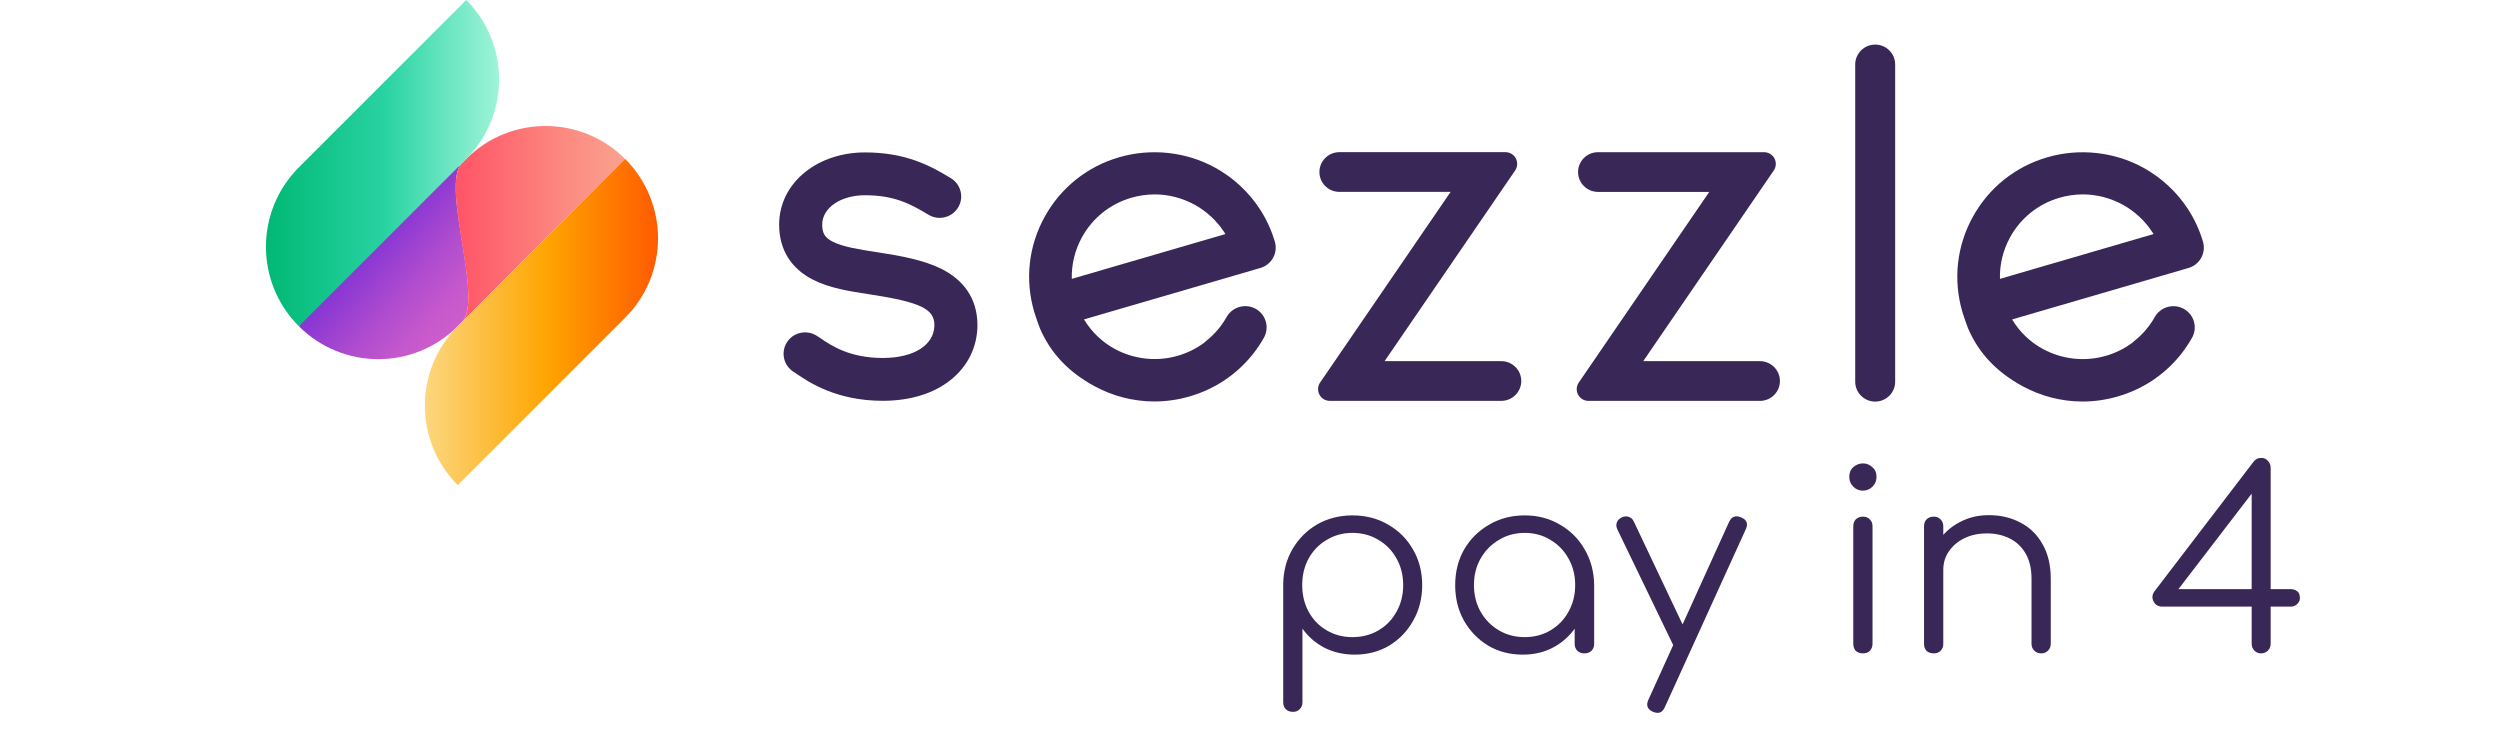
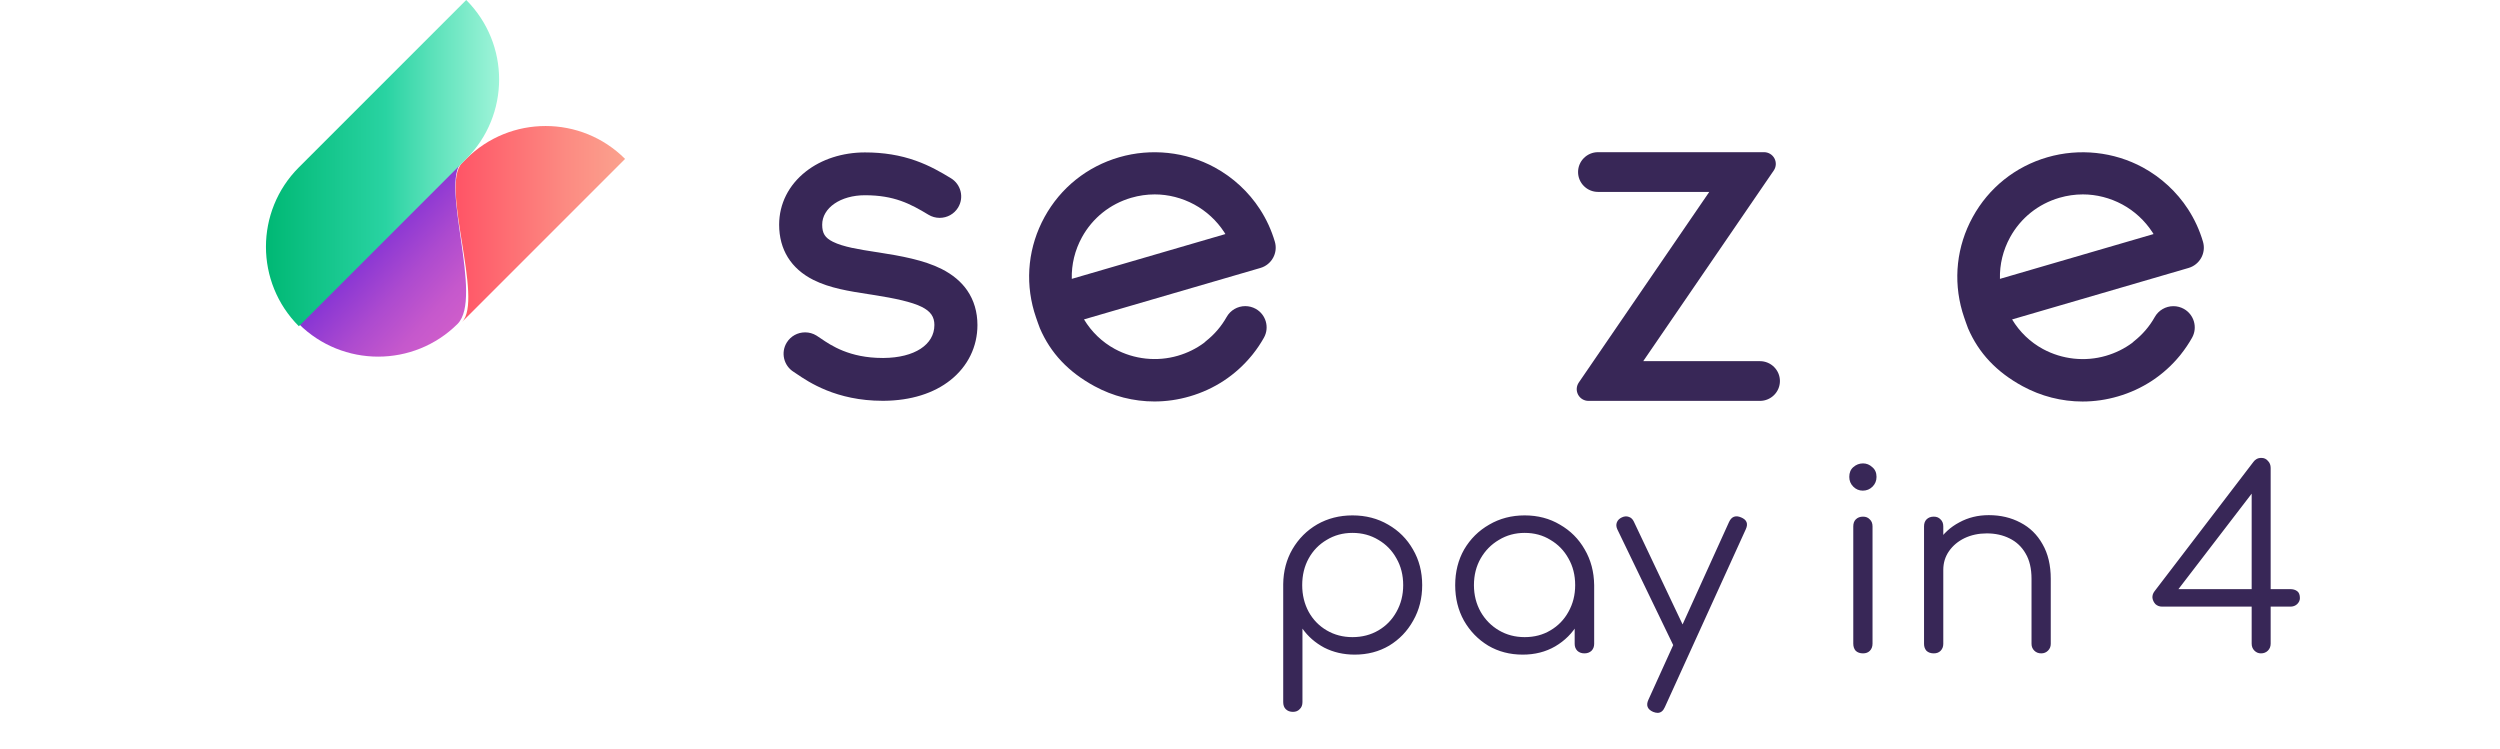
<svg xmlns="http://www.w3.org/2000/svg" width="247" height="74" viewBox="0 0 247 94" fill="none">
-   <path d="M4.125 40.657C9.625 46.126 18.541 46.126 24.041 40.657L24.569 40.133C27.317 37.401 21.817 23.064 24.569 20.332L4.125 40.657Z" fill="url(#paint0_linear_48_218)" />
-   <path d="M4.13 40.944C9.637 46.451 18.564 46.451 24.071 40.944L24.599 40.416C27.351 37.664 21.844 23.227 24.599 20.475L4.13 40.944Z" fill="url(#paint1_linear_48_218)" />
+   <path d="M4.125 40.657C9.625 46.126 18.541 46.126 24.041 40.657C27.317 37.401 21.817 23.064 24.569 20.332L4.125 40.657Z" fill="url(#paint0_linear_48_218)" />
  <path d="M25.13 19.944L24.602 20.472C21.85 23.224 27.354 37.661 24.602 40.413L45.071 19.944C42.316 17.192 38.71 15.816 35.1 15.816C31.491 15.813 27.882 17.192 25.13 19.944" fill="url(#paint2_linear_48_218)" />
  <path d="M4.13 21.003C-1.377 26.51 -1.377 35.437 4.13 40.944L25.133 19.941C30.64 14.434 30.64 5.507 25.133 0L4.13 21.003Z" fill="url(#paint3_linear_48_218)" />
-   <path d="M24.071 40.944C18.564 46.451 18.564 55.378 24.071 60.885L45.074 39.882C50.581 34.375 50.581 25.448 45.074 19.941L24.071 40.944Z" fill="url(#paint4_linear_48_218)" />
  <path fill-rule="evenodd" clip-rule="evenodd" d="M124.74 26.249C125.566 27.518 126.196 28.896 126.62 30.339C127.031 31.741 126.221 33.217 124.81 33.629L102.666 40.085C103.614 41.654 104.946 42.936 106.539 43.799C108.956 45.108 111.82 45.414 114.447 44.647C115.647 44.296 116.756 43.751 117.737 43.024C117.783 42.969 117.871 42.89 117.963 42.818C119.029 41.981 119.907 40.957 120.568 39.782C121.041 38.94 121.936 38.419 122.908 38.419C123.365 38.419 123.816 38.537 124.216 38.758C125.505 39.476 125.968 41.103 125.246 42.384C124.84 43.108 124.374 43.802 123.856 44.45L123.728 44.608C121.702 47.086 119.02 48.849 115.946 49.743C114.492 50.17 112.996 50.386 111.497 50.386C108.889 50.386 106.289 49.722 103.98 48.465C100.71 46.689 98.467 44.311 97.13 41.197C97.121 41.178 96.691 40.039 96.423 39.149L96.41 39.109C95.243 35.11 95.707 30.899 97.712 27.242C99.729 23.567 103.059 20.901 107.094 19.732C111.089 18.575 115.431 19.038 119.066 21.01C121.37 22.265 123.329 24.076 124.74 26.249ZM116.504 25.667C114.968 24.837 113.252 24.398 111.54 24.398C110.556 24.398 109.565 24.54 108.596 24.822C105.933 25.6 103.736 27.36 102.407 29.781C101.524 31.39 101.085 33.189 101.134 34.998L120.413 29.375C120.375 29.313 120.336 29.251 120.297 29.19C120.283 29.168 120.268 29.146 120.255 29.124C119.316 27.685 118.018 26.488 116.504 25.667Z" fill="#382757" />
-   <path d="M155.041 45.326H140.39L156.775 21.398C157.085 20.947 157.116 20.365 156.86 19.88C156.604 19.395 156.101 19.096 155.55 19.096H134.719C133.336 19.096 132.212 20.213 132.212 21.589C132.212 22.964 133.336 24.082 134.719 24.082H148.678L132.3 48.01C131.989 48.465 131.959 49.046 132.215 49.528C132.471 50.013 132.973 50.31 133.525 50.31H155.038C156.421 50.31 157.545 49.192 157.545 47.816C157.549 46.447 156.424 45.326 155.041 45.326Z" fill="#382757" />
  <path d="M187.499 45.326H172.851L189.233 21.398C189.543 20.947 189.574 20.365 189.318 19.88C189.062 19.399 188.559 19.099 188.008 19.099H167.18C165.797 19.099 164.673 20.217 164.673 21.592C164.673 22.967 165.797 24.085 167.18 24.085H181.139L164.761 48.013C164.453 48.468 164.42 49.049 164.676 49.531C164.935 50.016 165.434 50.313 165.986 50.313H187.499C188.882 50.313 190.007 49.195 190.007 47.819C190.007 46.447 188.882 45.326 187.499 45.326Z" fill="#382757" />
-   <path d="M201.964 5.596C200.58 5.596 199.456 6.714 199.456 8.089V47.907C199.456 49.283 200.58 50.401 201.964 50.401C203.347 50.401 204.471 49.28 204.471 47.907V8.089C204.471 6.714 203.347 5.596 201.964 5.596Z" fill="#382757" />
  <path fill-rule="evenodd" clip-rule="evenodd" d="M241.226 26.252C242.049 27.524 242.682 28.899 243.103 30.342C243.514 31.741 242.704 33.217 241.293 33.629L219.146 40.091C220.091 41.66 221.426 42.942 223.019 43.805C225.436 45.114 228.303 45.42 230.926 44.654C232.13 44.302 233.239 43.757 234.22 43.03C234.269 42.975 234.355 42.896 234.449 42.824C235.512 41.987 236.39 40.967 237.051 39.788C237.524 38.946 238.419 38.425 239.391 38.425C239.848 38.425 240.299 38.543 240.699 38.764C241.988 39.482 242.451 41.109 241.729 42.39C241.326 43.105 240.86 43.799 240.342 44.45L240.211 44.617C238.188 47.092 235.506 48.856 232.432 49.749C230.978 50.176 229.479 50.392 227.983 50.392C225.375 50.392 222.775 49.728 220.466 48.471C217.196 46.692 214.953 44.317 213.616 41.203C213.607 41.182 213.177 40.042 212.909 39.155L212.897 39.112C211.733 35.113 212.193 30.899 214.201 27.245C216.215 23.57 219.545 20.904 223.58 19.735C227.578 18.578 231.914 19.041 235.552 21.013C237.853 22.268 239.815 24.079 241.226 26.252ZM232.989 25.667C231.454 24.837 229.738 24.398 228.026 24.398C227.038 24.398 226.048 24.54 225.082 24.822C222.419 25.6 220.222 27.36 218.893 29.781C218.01 31.39 217.571 33.186 217.62 34.998L236.899 29.375C236.861 29.313 236.821 29.251 236.783 29.19C236.768 29.168 236.754 29.146 236.74 29.124C235.799 27.685 234.504 26.488 232.989 25.667Z" fill="#382757" />
  <path d="M88.01 36.449C87.266 35.368 86.191 34.465 84.819 33.768C82.573 32.632 79.663 32.111 76.872 31.678L76.43 31.611C74.471 31.308 72.445 30.993 71.144 30.338C70.159 29.842 69.809 29.284 69.809 28.197C69.809 26.091 72.116 24.503 75.172 24.503C78.823 24.503 80.858 25.564 83.143 26.948C83.567 27.206 84.054 27.342 84.548 27.342C85.499 27.342 86.361 26.863 86.858 26.058C87.233 25.446 87.348 24.725 87.178 24.025C87.007 23.328 86.574 22.737 85.959 22.364C84.694 21.595 83.311 20.795 81.565 20.171C79.6 19.471 77.509 19.129 75.175 19.129C72.359 19.129 69.724 19.98 67.758 21.525C65.598 23.222 64.406 25.591 64.406 28.197C64.406 31.317 65.894 33.717 68.706 35.131C70.772 36.17 73.228 36.549 75.602 36.916L76.04 36.982C82.129 37.931 83.89 38.785 83.89 40.788C83.89 43.269 81.391 44.893 77.524 44.926H77.384C73.234 44.926 70.906 43.342 69.657 42.49C69.45 42.351 69.273 42.227 69.096 42.118C68.666 41.851 68.173 41.712 67.667 41.712C66.728 41.712 65.869 42.184 65.372 42.975C64.583 44.232 64.97 45.892 66.235 46.677C66.305 46.72 66.412 46.792 66.53 46.874L66.603 46.923C68.087 47.931 71.561 50.301 77.384 50.301H77.57C80.928 50.27 83.811 49.373 85.913 47.701C88.092 45.965 89.293 43.511 89.293 40.791C89.289 39.139 88.857 37.682 88.01 36.449Z" fill="#382757" />
  <path d="M128.891 89.341C128.515 89.341 128.212 89.226 127.982 88.996C127.772 88.787 127.668 88.494 127.668 88.117V73.31C127.689 71.679 128.076 70.215 128.829 68.918C129.602 67.601 130.638 66.565 131.934 65.812C133.252 65.06 134.726 64.683 136.358 64.683C138.031 64.683 139.526 65.07 140.844 65.844C142.161 66.597 143.196 67.632 143.949 68.95C144.723 70.267 145.11 71.763 145.11 73.436C145.11 75.088 144.734 76.573 143.981 77.89C143.249 79.208 142.245 80.254 140.969 81.028C139.693 81.78 138.25 82.157 136.64 82.157C135.239 82.157 133.963 81.864 132.813 81.278C131.683 80.672 130.774 79.877 130.083 78.894V88.117C130.083 88.494 129.968 88.787 129.738 88.996C129.529 89.226 129.247 89.341 128.891 89.341ZM136.358 79.961C137.571 79.961 138.658 79.678 139.62 79.114C140.582 78.549 141.335 77.775 141.879 76.792C142.444 75.788 142.726 74.67 142.726 73.436C142.726 72.181 142.444 71.062 141.879 70.079C141.335 69.096 140.582 68.322 139.62 67.757C138.658 67.172 137.571 66.879 136.358 66.879C135.165 66.879 134.088 67.172 133.126 67.757C132.164 68.322 131.411 69.096 130.868 70.079C130.324 71.062 130.052 72.181 130.052 73.436C130.052 74.67 130.324 75.788 130.868 76.792C131.411 77.775 132.164 78.549 133.126 79.114C134.088 79.678 135.165 79.961 136.358 79.961ZM157.722 82.157C156.112 82.157 154.669 81.78 153.393 81.028C152.117 80.254 151.103 79.208 150.35 77.89C149.618 76.573 149.252 75.088 149.252 73.436C149.252 71.763 149.629 70.267 150.381 68.95C151.155 67.632 152.201 66.597 153.519 65.844C154.836 65.07 156.321 64.683 157.973 64.683C159.625 64.683 161.1 65.07 162.397 65.844C163.714 66.597 164.749 67.632 165.502 68.95C166.276 70.267 166.673 71.763 166.694 73.436L165.722 74.189C165.722 75.694 165.366 77.054 164.655 78.267C163.965 79.459 163.014 80.41 161.801 81.122C160.608 81.812 159.249 82.157 157.722 82.157ZM157.973 79.961C159.186 79.961 160.263 79.678 161.204 79.114C162.167 78.549 162.919 77.775 163.463 76.792C164.028 75.788 164.31 74.67 164.31 73.436C164.31 72.181 164.028 71.062 163.463 70.079C162.919 69.096 162.167 68.322 161.204 67.757C160.263 67.172 159.186 66.879 157.973 66.879C156.781 66.879 155.704 67.172 154.742 67.757C153.78 68.322 153.017 69.096 152.452 70.079C151.887 71.062 151.605 72.181 151.605 73.436C151.605 74.67 151.887 75.788 152.452 76.792C153.017 77.775 153.78 78.549 154.742 79.114C155.704 79.678 156.781 79.961 157.973 79.961ZM165.471 82C165.115 82 164.823 81.895 164.593 81.686C164.362 81.456 164.247 81.163 164.247 80.808V75.443L164.844 72.965L166.694 73.436V80.808C166.694 81.163 166.579 81.456 166.349 81.686C166.119 81.895 165.826 82 165.471 82ZM174.655 89.466C174.488 89.466 174.3 89.424 174.09 89.341C173.379 89.027 173.181 88.525 173.494 87.835L183.627 65.499C183.941 64.83 184.443 64.641 185.133 64.934C185.844 65.227 186.043 65.718 185.729 66.409L175.565 88.745C175.356 89.226 175.052 89.466 174.655 89.466ZM178.137 81.467C177.824 81.613 177.531 81.644 177.259 81.561C176.987 81.456 176.767 81.247 176.6 80.933L169.604 66.44C169.458 66.126 169.437 65.833 169.542 65.562C169.646 65.29 169.855 65.081 170.169 64.934C170.483 64.788 170.775 64.767 171.047 64.871C171.319 64.955 171.528 65.154 171.675 65.467L178.545 79.961C178.712 80.275 178.765 80.567 178.702 80.839C178.639 81.111 178.451 81.32 178.137 81.467ZM200.436 82C200.06 82 199.757 81.895 199.527 81.686C199.318 81.456 199.213 81.153 199.213 80.776V66.064C199.213 65.687 199.318 65.394 199.527 65.185C199.757 64.955 200.06 64.84 200.436 64.84C200.792 64.84 201.074 64.955 201.283 65.185C201.514 65.394 201.629 65.687 201.629 66.064V80.776C201.629 81.153 201.514 81.456 201.283 81.686C201.074 81.895 200.792 82 200.436 82ZM200.405 61.577C199.945 61.577 199.548 61.41 199.213 61.075C198.878 60.741 198.711 60.333 198.711 59.852C198.711 59.329 198.878 58.921 199.213 58.629C199.569 58.315 199.976 58.158 200.436 58.158C200.876 58.158 201.263 58.315 201.597 58.629C201.953 58.921 202.13 59.329 202.13 59.852C202.13 60.333 201.963 60.741 201.629 61.075C201.294 61.41 200.886 61.577 200.405 61.577ZM222.806 82C222.45 82 222.158 81.885 221.928 81.655C221.698 81.425 221.583 81.142 221.583 80.808V72.651C221.583 71.355 221.332 70.288 220.83 69.452C220.349 68.615 219.679 67.988 218.822 67.569C217.985 67.151 217.034 66.942 215.967 66.942C214.942 66.942 214.012 67.141 213.175 67.538C212.359 67.935 211.711 68.479 211.23 69.169C210.749 69.859 210.509 70.644 210.509 71.522H208.783C208.825 70.204 209.18 69.033 209.85 68.008C210.519 66.963 211.408 66.147 212.516 65.562C213.625 64.955 214.859 64.652 216.218 64.652C217.703 64.652 219.031 64.966 220.202 65.593C221.373 66.199 222.294 67.099 222.963 68.291C223.653 69.483 223.998 70.936 223.998 72.651V80.808C223.998 81.142 223.883 81.425 223.653 81.655C223.423 81.885 223.141 82 222.806 82ZM209.316 82C208.94 82 208.637 81.895 208.407 81.686C208.198 81.456 208.093 81.163 208.093 80.808V66.064C208.093 65.687 208.198 65.394 208.407 65.185C208.637 64.955 208.94 64.84 209.316 64.84C209.672 64.84 209.954 64.955 210.163 65.185C210.393 65.394 210.509 65.687 210.509 66.064V80.808C210.509 81.163 210.393 81.456 210.163 81.686C209.954 81.895 209.672 82 209.316 82ZM250.373 82C250.059 82 249.787 81.885 249.557 81.655C249.327 81.425 249.212 81.132 249.212 80.776V76.134H237.981C237.646 76.134 237.364 76.029 237.134 75.82C236.925 75.59 236.799 75.328 236.758 75.036C236.737 74.743 236.82 74.471 237.009 74.22L249.431 57.97C249.536 57.823 249.662 57.708 249.808 57.625C249.975 57.52 250.184 57.468 250.435 57.468C250.77 57.468 251.042 57.593 251.251 57.844C251.481 58.074 251.596 58.367 251.596 58.723V73.938H254.074C254.409 73.938 254.691 74.021 254.921 74.189C255.151 74.356 255.266 74.649 255.266 75.067C255.266 75.339 255.151 75.59 254.921 75.82C254.691 76.029 254.409 76.134 254.074 76.134H251.596V80.776C251.596 81.132 251.481 81.425 251.251 81.655C251.021 81.885 250.728 82 250.373 82ZM239.299 74.879L238.859 73.938H249.212V60.479L249.839 61.138L239.299 74.879Z" fill="#382757" />
  <defs>
    <linearGradient id="paint0_linear_48_218" x1="28.51" y1="35.562" x2="17.206" y2="25.439" gradientUnits="userSpaceOnUse">
      <stop stop-color="#CE5DCB" />
      <stop offset="0.209" stop-color="#C558CC" />
      <stop offset="0.552" stop-color="#AC4ACF" />
      <stop offset="0.985" stop-color="#8534D4" />
      <stop offset="1" stop-color="#8333D4" />
    </linearGradient>
    <linearGradient id="paint1_linear_48_218" x1="28.545" y1="35.813" x2="17.169" y2="25.683" gradientUnits="userSpaceOnUse">
      <stop stop-color="#CE5DCB" />
      <stop offset="0.209" stop-color="#C558CC" />
      <stop offset="0.552" stop-color="#AC4ACF" />
      <stop offset="0.985" stop-color="#8534D4" />
      <stop offset="1" stop-color="#8333D4" />
    </linearGradient>
    <linearGradient id="paint2_linear_48_218" x1="23.807" y1="40.411" x2="45.07" y2="40.411" gradientUnits="userSpaceOnUse">
      <stop offset="0.024" stop-color="#FF5667" />
      <stop offset="0.659" stop-color="#FC8B82" />
      <stop offset="1" stop-color="#FBA28E" />
    </linearGradient>
    <linearGradient id="paint3_linear_48_218" x1="-0.001" y1="40.944" x2="29.263" y2="40.944" gradientUnits="userSpaceOnUse">
      <stop stop-color="#00B874" />
      <stop offset="0.513" stop-color="#29D3A2" />
      <stop offset="0.682" stop-color="#53DFB6" />
      <stop offset="1" stop-color="#9FF4D9" />
    </linearGradient>
    <linearGradient id="paint4_linear_48_218" x1="19.94" y1="60.885" x2="49.204" y2="60.885" gradientUnits="userSpaceOnUse">
      <stop stop-color="#FCD77E" />
      <stop offset="0.524" stop-color="#FEA500" />
      <stop offset="1" stop-color="#FF5B00" />
    </linearGradient>
  </defs>
</svg>